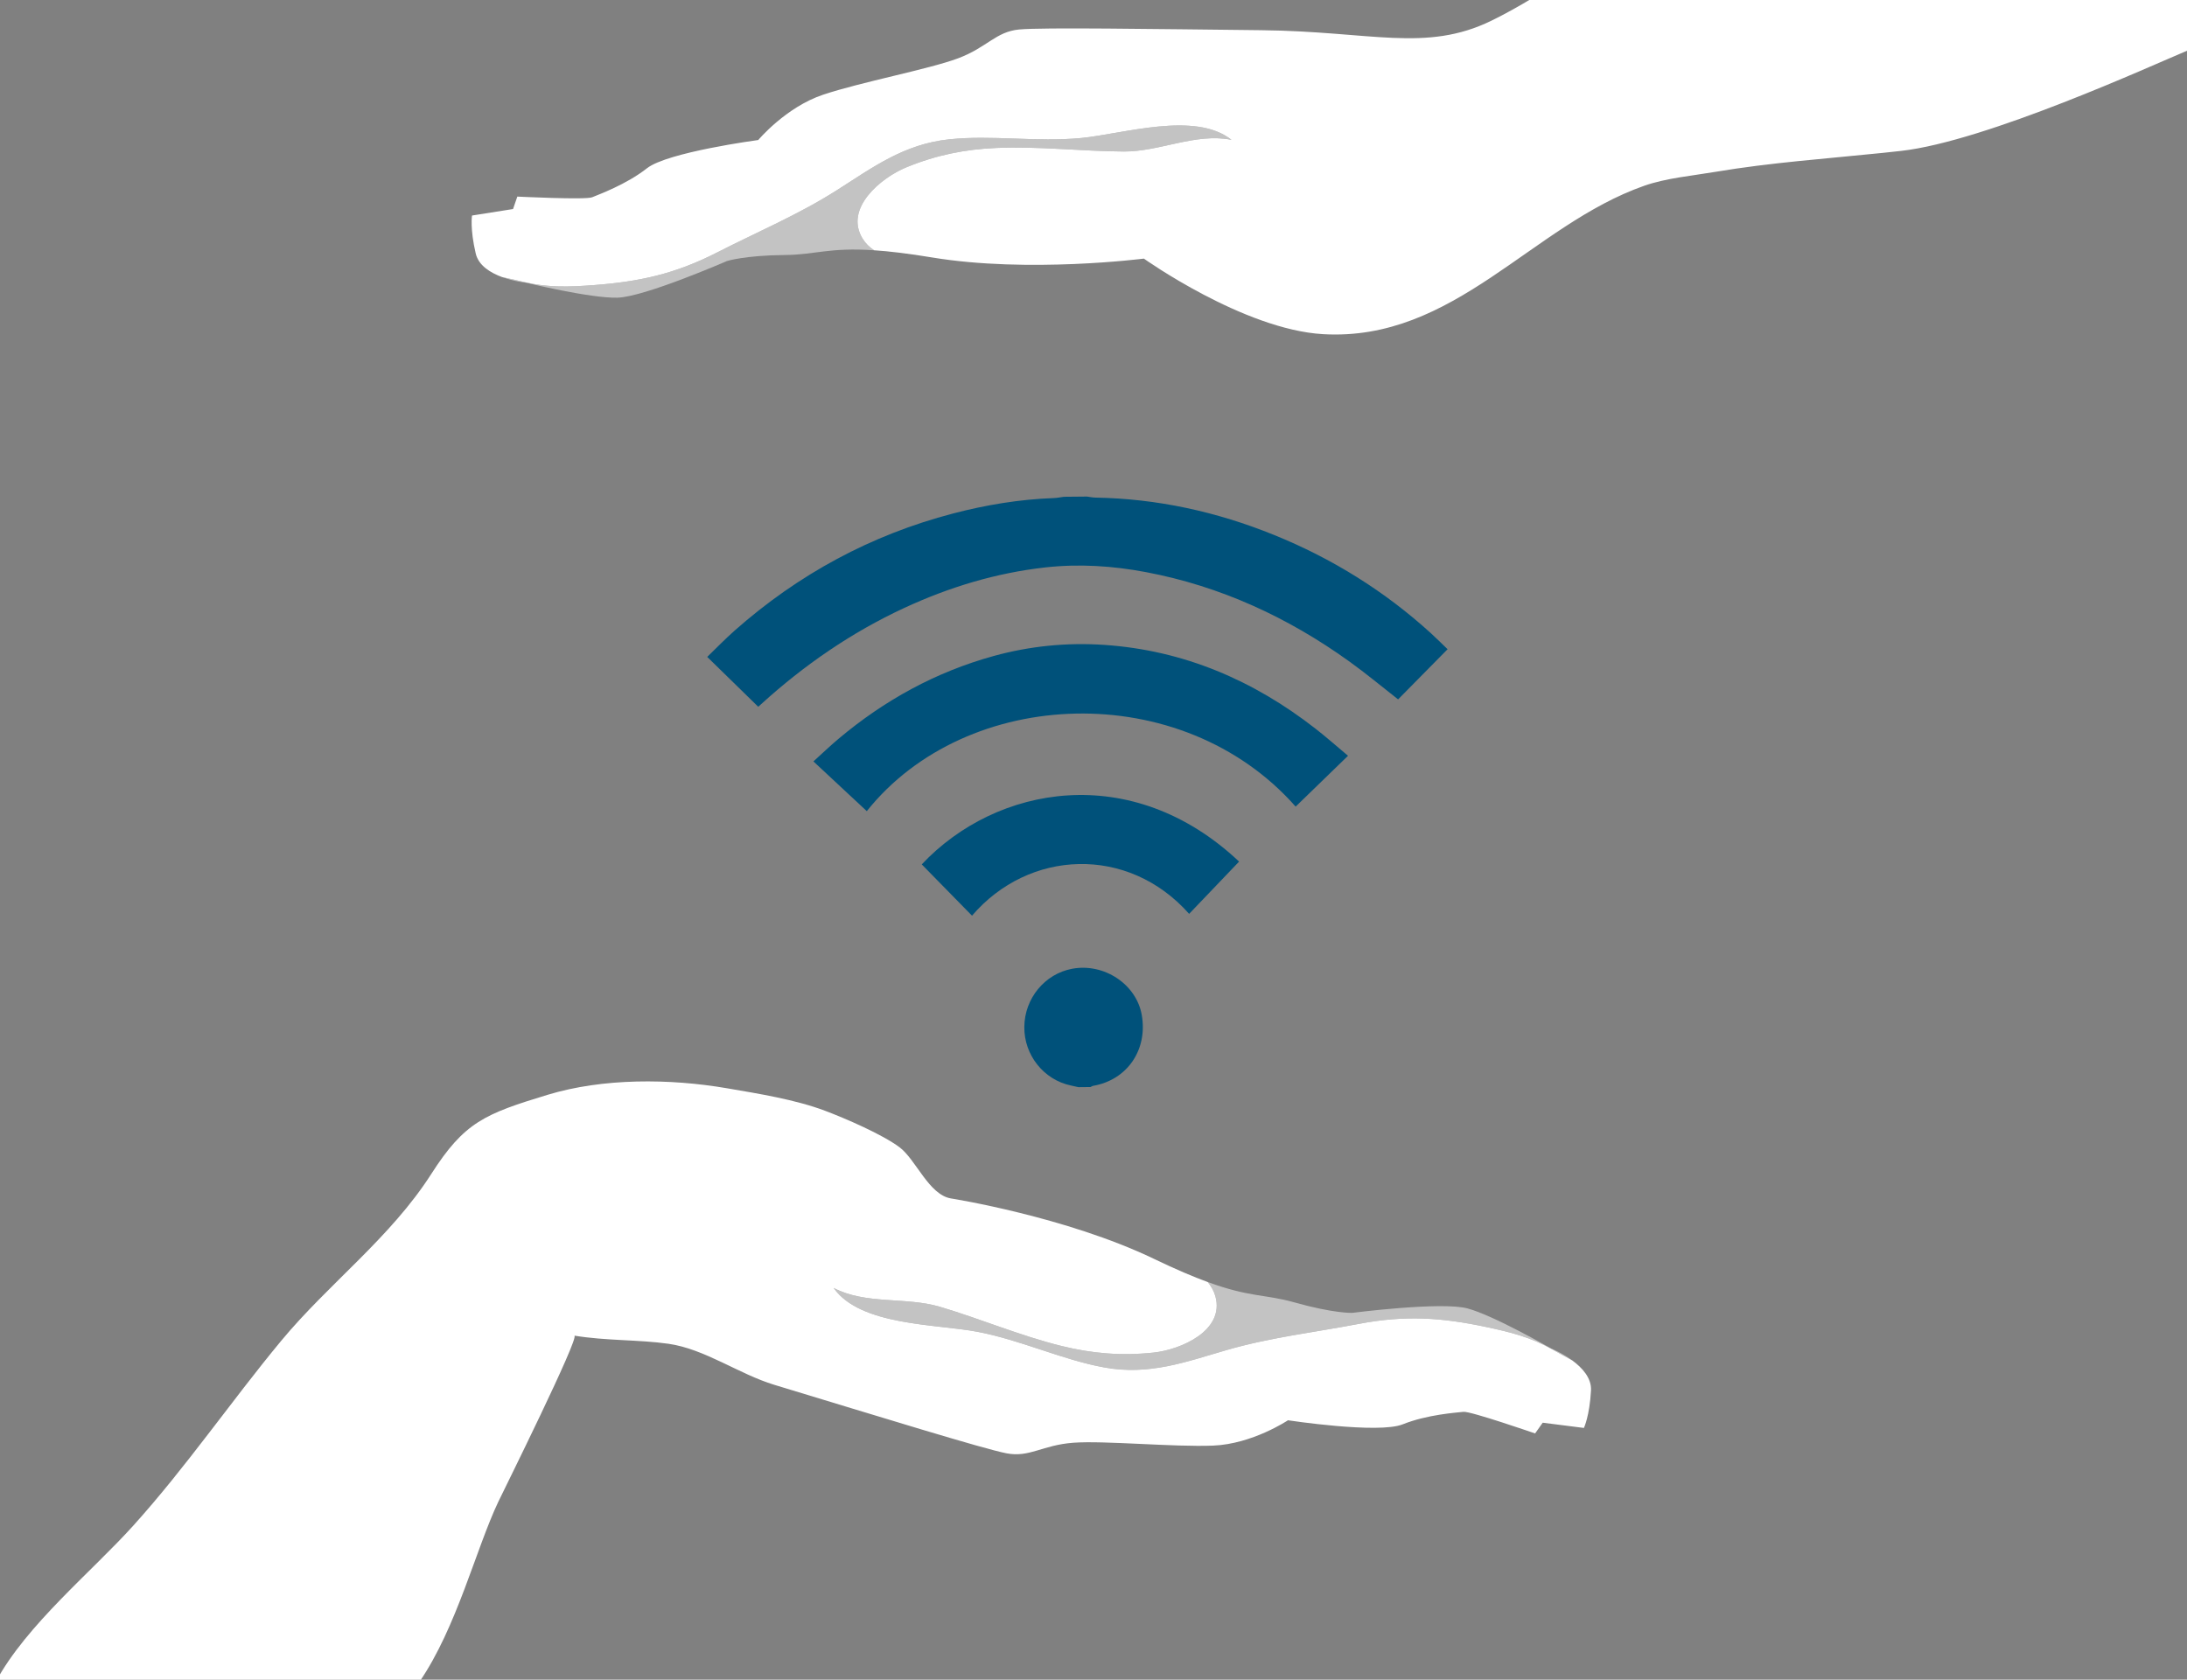
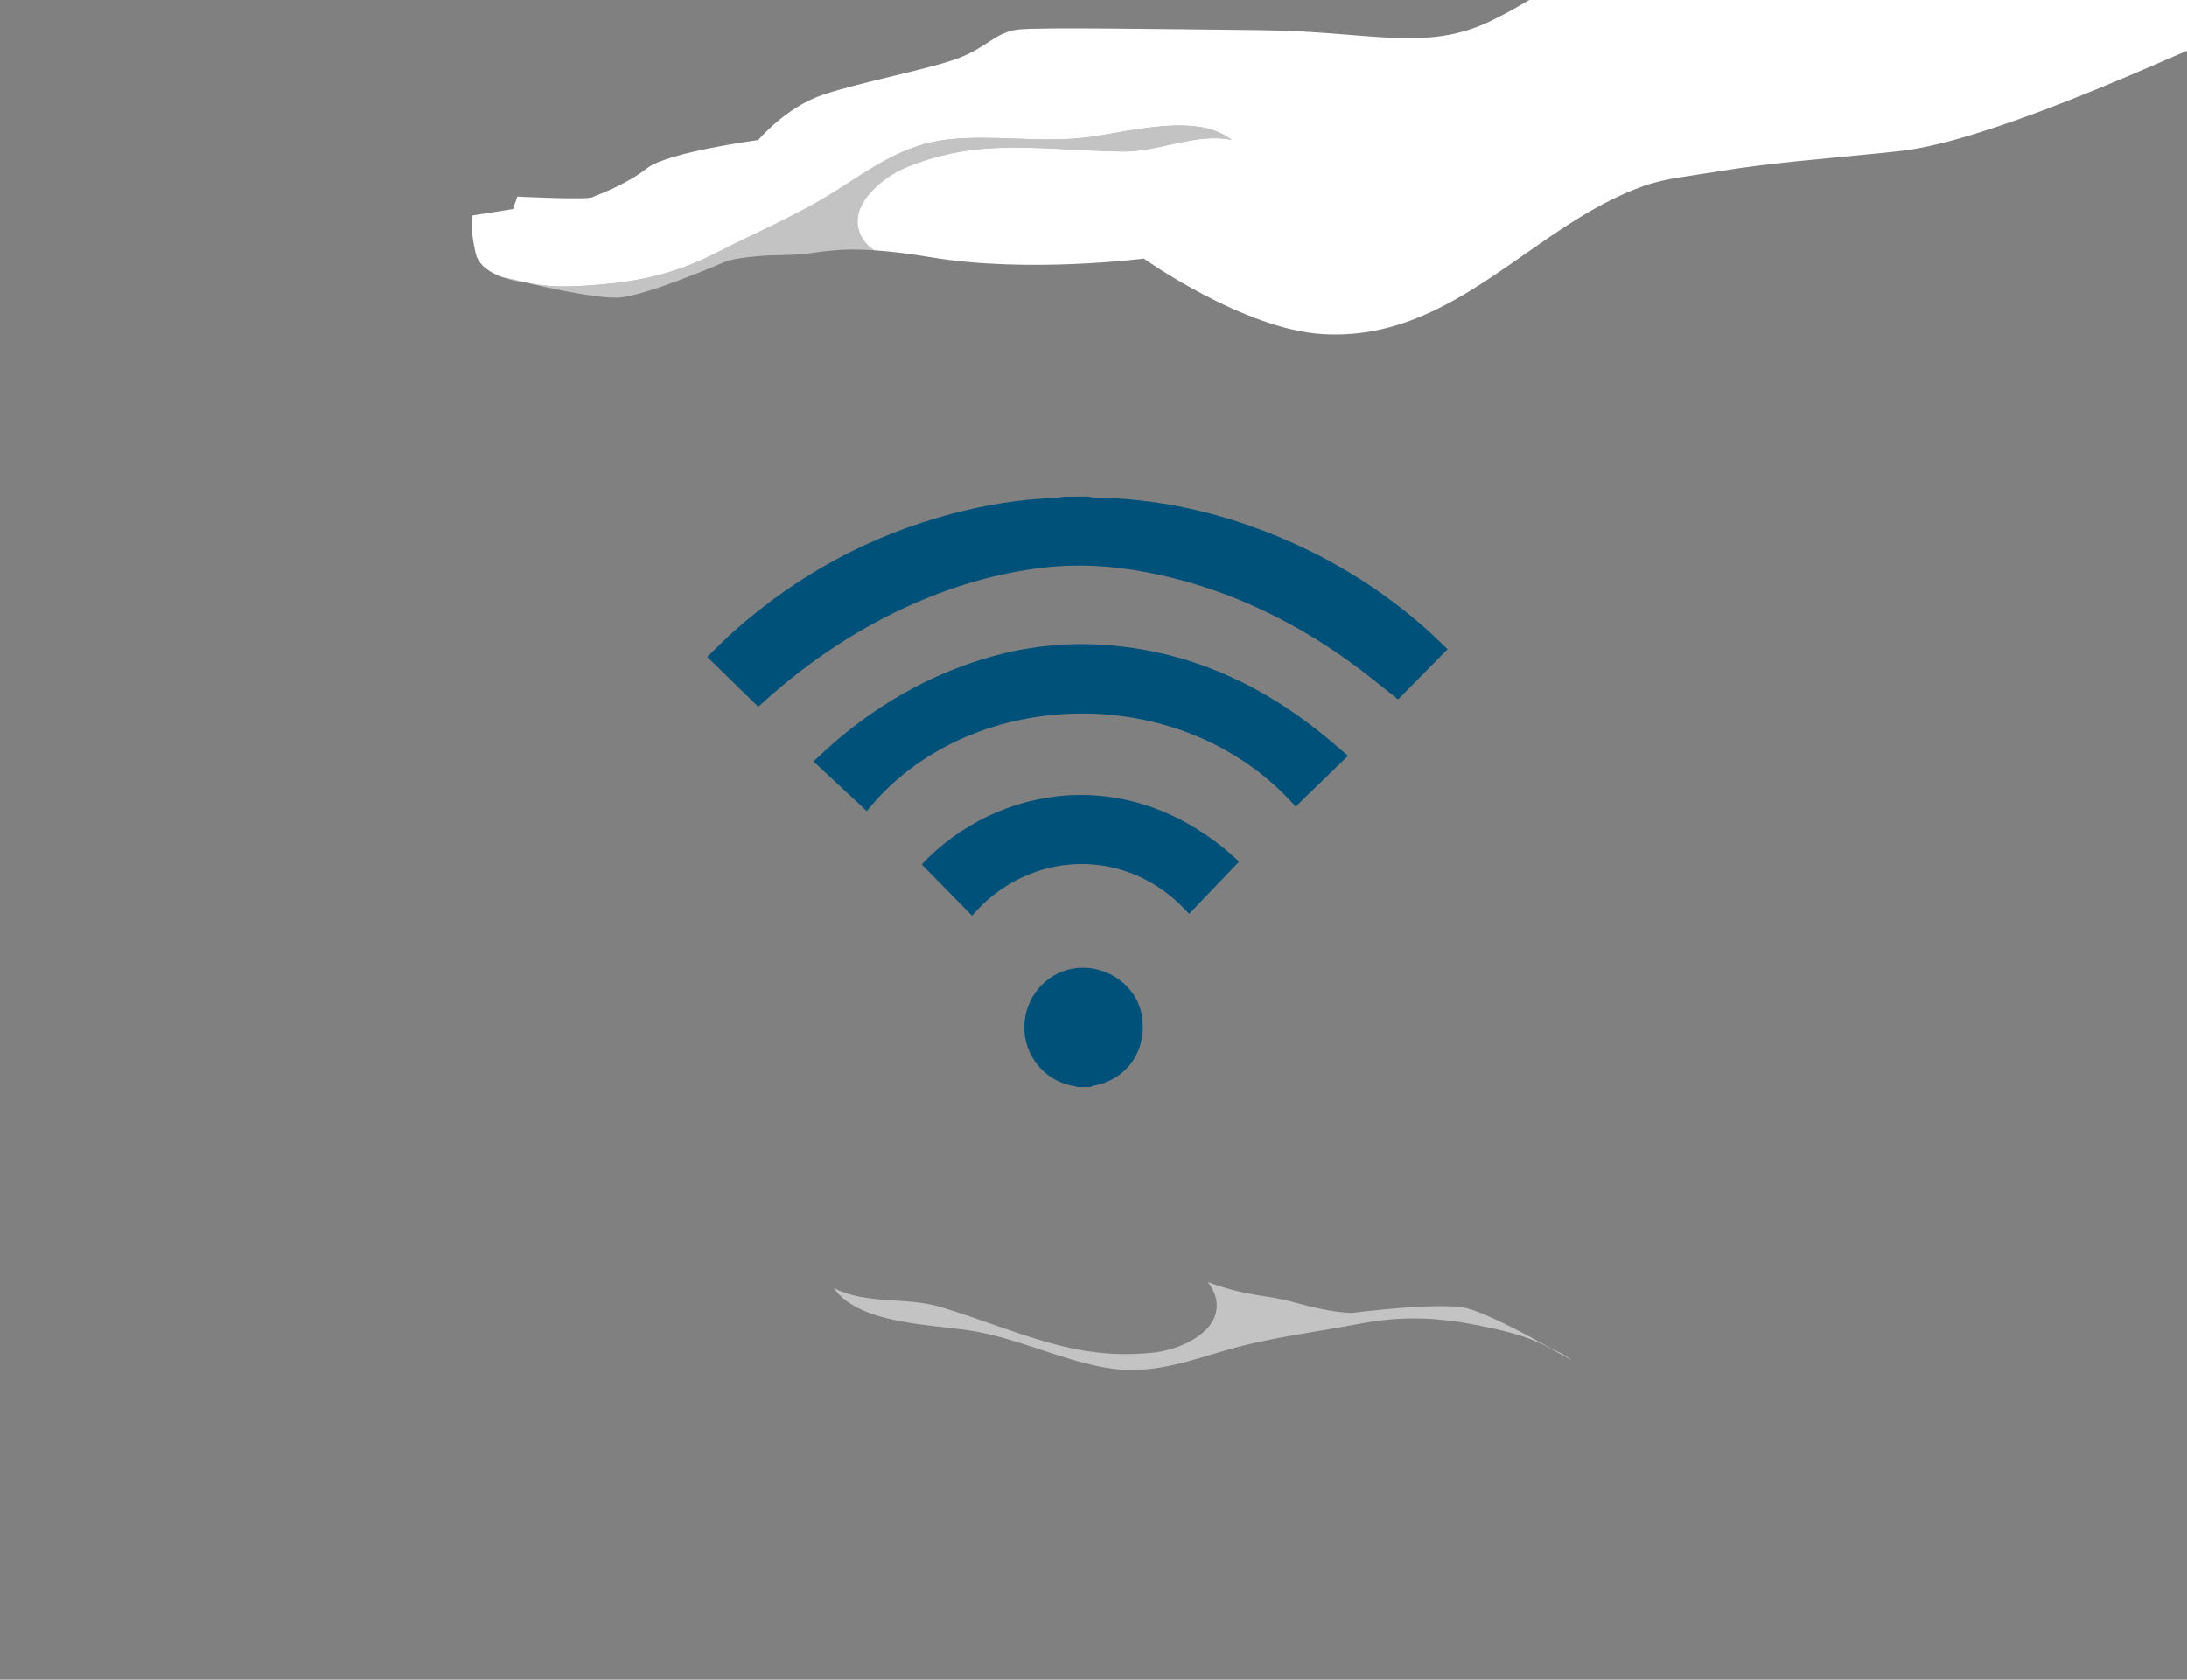
<svg xmlns="http://www.w3.org/2000/svg" version="1.1" id="Calque_1" x="0px" y="0px" width="520.674px" height="400px" viewBox="0 0 520.674 400" enable-background="new 0 0 520.674 400" xml:space="preserve">
  <rect x="0" y="0" width="520.674" height="400" fill="#808080" stroke="none" />
  <g id="Calque_1_1_">
    <g>
      <path fill="#C3C3C3" d="M353.798,316.01c-10.492-2.221-19.166-2.855-30.224-0.746c-10.603,2.027-21.136,3.227-31.477,6.229    c-9.799,2.843-18.461,6.097-29.138,4.166c-10.059-1.816-19.76-6.492-30.234-8.499c-9.797-1.874-27.908-1.393-34.255-10.444    c7.673,4.032,17.209,2.07,25.354,4.501c9.721,2.896,19.074,6.901,28.942,9.331c7.265,1.789,14.287,2.386,21.916,1.56    c6.388-0.691,16.923-5.174,14.685-13.383c-0.349-1.265-0.994-2.387-1.832-3.41c10.129,3.694,13.63,2.865,20.649,4.848    c9.373,2.645,13.727,2.492,13.727,2.492s21.205-2.724,27.44-1.067c6.234,1.651,19.896,9.526,19.896,9.526s2.59,1.041,5.07,2.869    c-1.716-0.896-3.367-1.854-4.851-2.684C364.406,318.451,359.582,317.232,353.798,316.01z" />
-       <path fill="#FFFFFF" d="M374.321,323.977c-1.716-0.895-3.368-1.852-4.852-2.681c-5.063-2.845-9.89-4.062-15.674-5.286    c-10.493-2.221-19.166-2.855-30.223-0.746c-10.604,2.028-21.137,3.227-31.478,6.229c-9.8,2.843-18.462,6.097-29.138,4.166    c-10.059-1.816-19.76-6.492-30.235-8.499c-9.796-1.874-27.907-1.393-34.254-10.444c7.675,4.032,17.21,2.07,25.354,4.501    c9.722,2.896,19.076,6.901,28.942,9.331c7.265,1.789,14.288,2.386,21.918,1.56c6.388-0.692,16.923-5.174,14.683-13.383    c-0.346-1.265-0.993-2.387-1.832-3.41c-3.389-1.24-7.522-2.984-12.78-5.515c-20.957-10.075-48.321-14.394-48.338-14.396    c-5.267-0.853-8.362-9.279-12.263-12.193c-4.106-3.066-12.776-6.822-17.778-8.708c-7.033-2.649-15.874-4.067-23.308-5.34    c-13.608-2.33-29.464-2.462-42.712,1.565c-14.943,4.545-19.773,6.484-27.668,18.834c-9.744,15.237-24.444,26.106-35.767,39.776    c-11.989,14.476-22.494,29.898-35.155,43.951c-9.99,11.087-25.407,23.586-32.766,37.211H99.872    c8.849-12.879,13.465-31.701,18.756-42.841c1.077-2.269,19.494-39.354,18.113-39.583c7.493,1.249,15.335,0.929,22.4,1.938    c8.669,1.236,16.802,7.228,25.199,9.774c25.062,7.604,49.785,15.249,55.282,16.312c5.498,1.062,8.52-1.968,15.904-2.518    c7.385-0.546,23.931,1.062,33.301,0.684c9.367-0.383,17.809-6.035,17.809-6.035s21.543,3.291,27.333,0.963    c5.79-2.33,12.796-2.784,14.456-2.973c1.659-0.186,17.047,5.146,17.047,5.146l1.811-2.559l9.809,1.25c0,0,1.362-2.844,1.688-8.929    C378.939,328.165,376.678,325.716,374.321,323.977z" />
    </g>
    <g>
      <path fill="#C3C3C3" d="M141.479,67.886c10.694-0.81,19.198-2.624,29.221-7.749c9.609-4.916,19.386-9.016,28.47-14.795    c8.61-5.475,16.015-11.025,26.804-12.161c10.165-1.074,20.787,0.697,31.405-0.312c9.929-0.945,27.18-6.482,35.81,0.431    c-8.496-1.721-17.101,2.833-25.6,2.78c-10.145-0.058-20.245-1.28-30.396-0.847c-7.476,0.315-14.386,1.712-21.478,4.643    c-5.937,2.454-14.796,9.705-10.347,16.957c0.687,1.119,1.623,2.014,2.715,2.765c-10.76-0.712-13.889,1.064-21.184,1.131    c-9.737,0.087-13.873,1.452-13.873,1.452s-19.594,8.551-26.045,8.711c-6.448,0.163-21.766-3.571-21.766-3.571    s-2.779-0.273-5.671-1.334c1.896,0.378,3.751,0.834,5.406,1.217C130.61,68.514,135.584,68.332,141.479,67.886z" />
      <path fill="#FFFFFF" d="M520.674-0.5H364.932c-3.373,2.021-6.682,3.879-9.851,5.424c-15.638,7.621-28.619,2.545-54.803,2.268    c-26.181-0.283-52.056-0.693-57.629-0.172c-5.576,0.519-7.627,4.274-14.562,6.871c-6.938,2.594-23.271,5.683-32.159,8.673    c-8.886,2.99-15.406,10.781-15.406,10.781s-21.602,2.874-26.507,6.735c-4.905,3.856-11.503,6.257-13.045,6.899    c-1.541,0.645-17.806-0.162-17.806-0.162l-1.019,2.962l-9.767,1.547c0,0-0.511,3.109,0.882,9.043    c0.678,2.889,3.534,4.607,6.284,5.617c1.895,0.378,3.751,0.834,5.406,1.217c5.659,1.311,10.632,1.129,16.527,0.683    c10.694-0.81,19.198-2.624,29.221-7.749c9.609-4.916,19.386-9.016,28.47-14.795c8.609-5.474,16.015-11.025,26.804-12.161    c10.165-1.075,20.787,0.697,31.405-0.312c9.931-0.945,27.181-6.482,35.811,0.431c-8.496-1.721-17.102,2.833-25.601,2.78    c-10.144-0.058-20.244-1.281-30.397-0.847c-7.475,0.316-14.385,1.712-21.477,4.643c-5.936,2.454-14.796,9.705-10.346,16.957    c0.686,1.119,1.621,2.014,2.714,2.765c3.601,0.238,8.058,0.756,13.812,1.711c22.947,3.801,50.438,0.276,50.438,0.276    s23.703,16.883,42.631,17.991c31.265,1.833,49.756-25.965,76.512-35.346c5.177-1.817,11.427-2.378,16.872-3.297    c13.166-2.224,26.571-3.148,39.879-4.525c1.462-0.15,2.923-0.307,4.385-0.472c20.312-2.29,59.988-20.484,68.064-23.852V-0.5    L520.674-0.5z" />
    </g>
    <g id="ROrpX6_1_">
      <g>
        <g>
          <path fill="#00517A" d="M258.79,118.256c0.664,0.085,1.322,0.232,1.986,0.244c14.758,0.254,28.926,3.373,42.568,8.905      c13.801,5.598,26.282,13.345,37.312,23.387c1.381,1.258,2.697,2.587,3.977,3.818c-3.979,4.036-7.903,8.015-11.775,11.945      c-3.743-2.924-7.58-6.13-11.633-9.041c-14.614-10.503-30.618-17.898-48.387-21.263c-7.938-1.502-15.927-2.019-23.957-1.124      c-11.735,1.308-22.897,4.695-33.595,9.654c-12.576,5.834-23.85,13.608-34.086,22.922c-0.245,0.225-0.495,0.445-0.68,0.611      c-4.016-3.923-7.985-7.805-12.148-11.873c2.158-2.08,4.286-4.289,6.576-6.312c15.122-13.356,32.396-22.728,51.941-27.838      c7.868-2.06,15.854-3.381,23.998-3.678c0.812-0.031,1.613-0.2,2.419-0.304C255.134,118.292,256.963,118.275,258.79,118.256z" />
          <path fill="#00517A" d="M256.748,258.904c-0.603-0.133-1.196-0.271-1.8-0.397c-6.476-1.374-11.146-7.251-11.082-13.948      c0.066-6.807,4.867-12.636,11.398-13.854c7.614-1.414,15.293,3.697,16.568,11.027c1.443,8.301-3.473,15.453-11.571,16.854      c-0.219,0.035-0.419,0.189-0.628,0.288C258.672,258.884,257.711,258.895,256.748,258.904z" />
          <path fill="#00517A" d="M206.364,193.172c-4.229-3.94-8.375-7.805-12.707-11.843c2.013-1.821,3.937-3.671,5.973-5.383      c10.918-9.182,23.138-15.915,36.943-19.723c8.662-2.388,17.5-3.248,26.396-2.64c18.82,1.286,35.428,8.411,50.223,19.948      c2.609,2.036,5.093,4.237,7.742,6.454c-4.248,4.125-8.355,8.113-12.471,12.105C281.362,161.375,230.125,163.371,206.364,193.172      z" />
          <path fill="#00517A" d="M283.104,217.631c-14.595-16.467-38.226-15.314-51.688,0.436c-3.988-4.068-7.974-8.14-11.968-12.215      c17.67-18.812,49.951-24.792,75.552-0.668C291.063,209.302,287.125,213.423,283.104,217.631z" />
        </g>
      </g>
    </g>
  </g>
</svg>